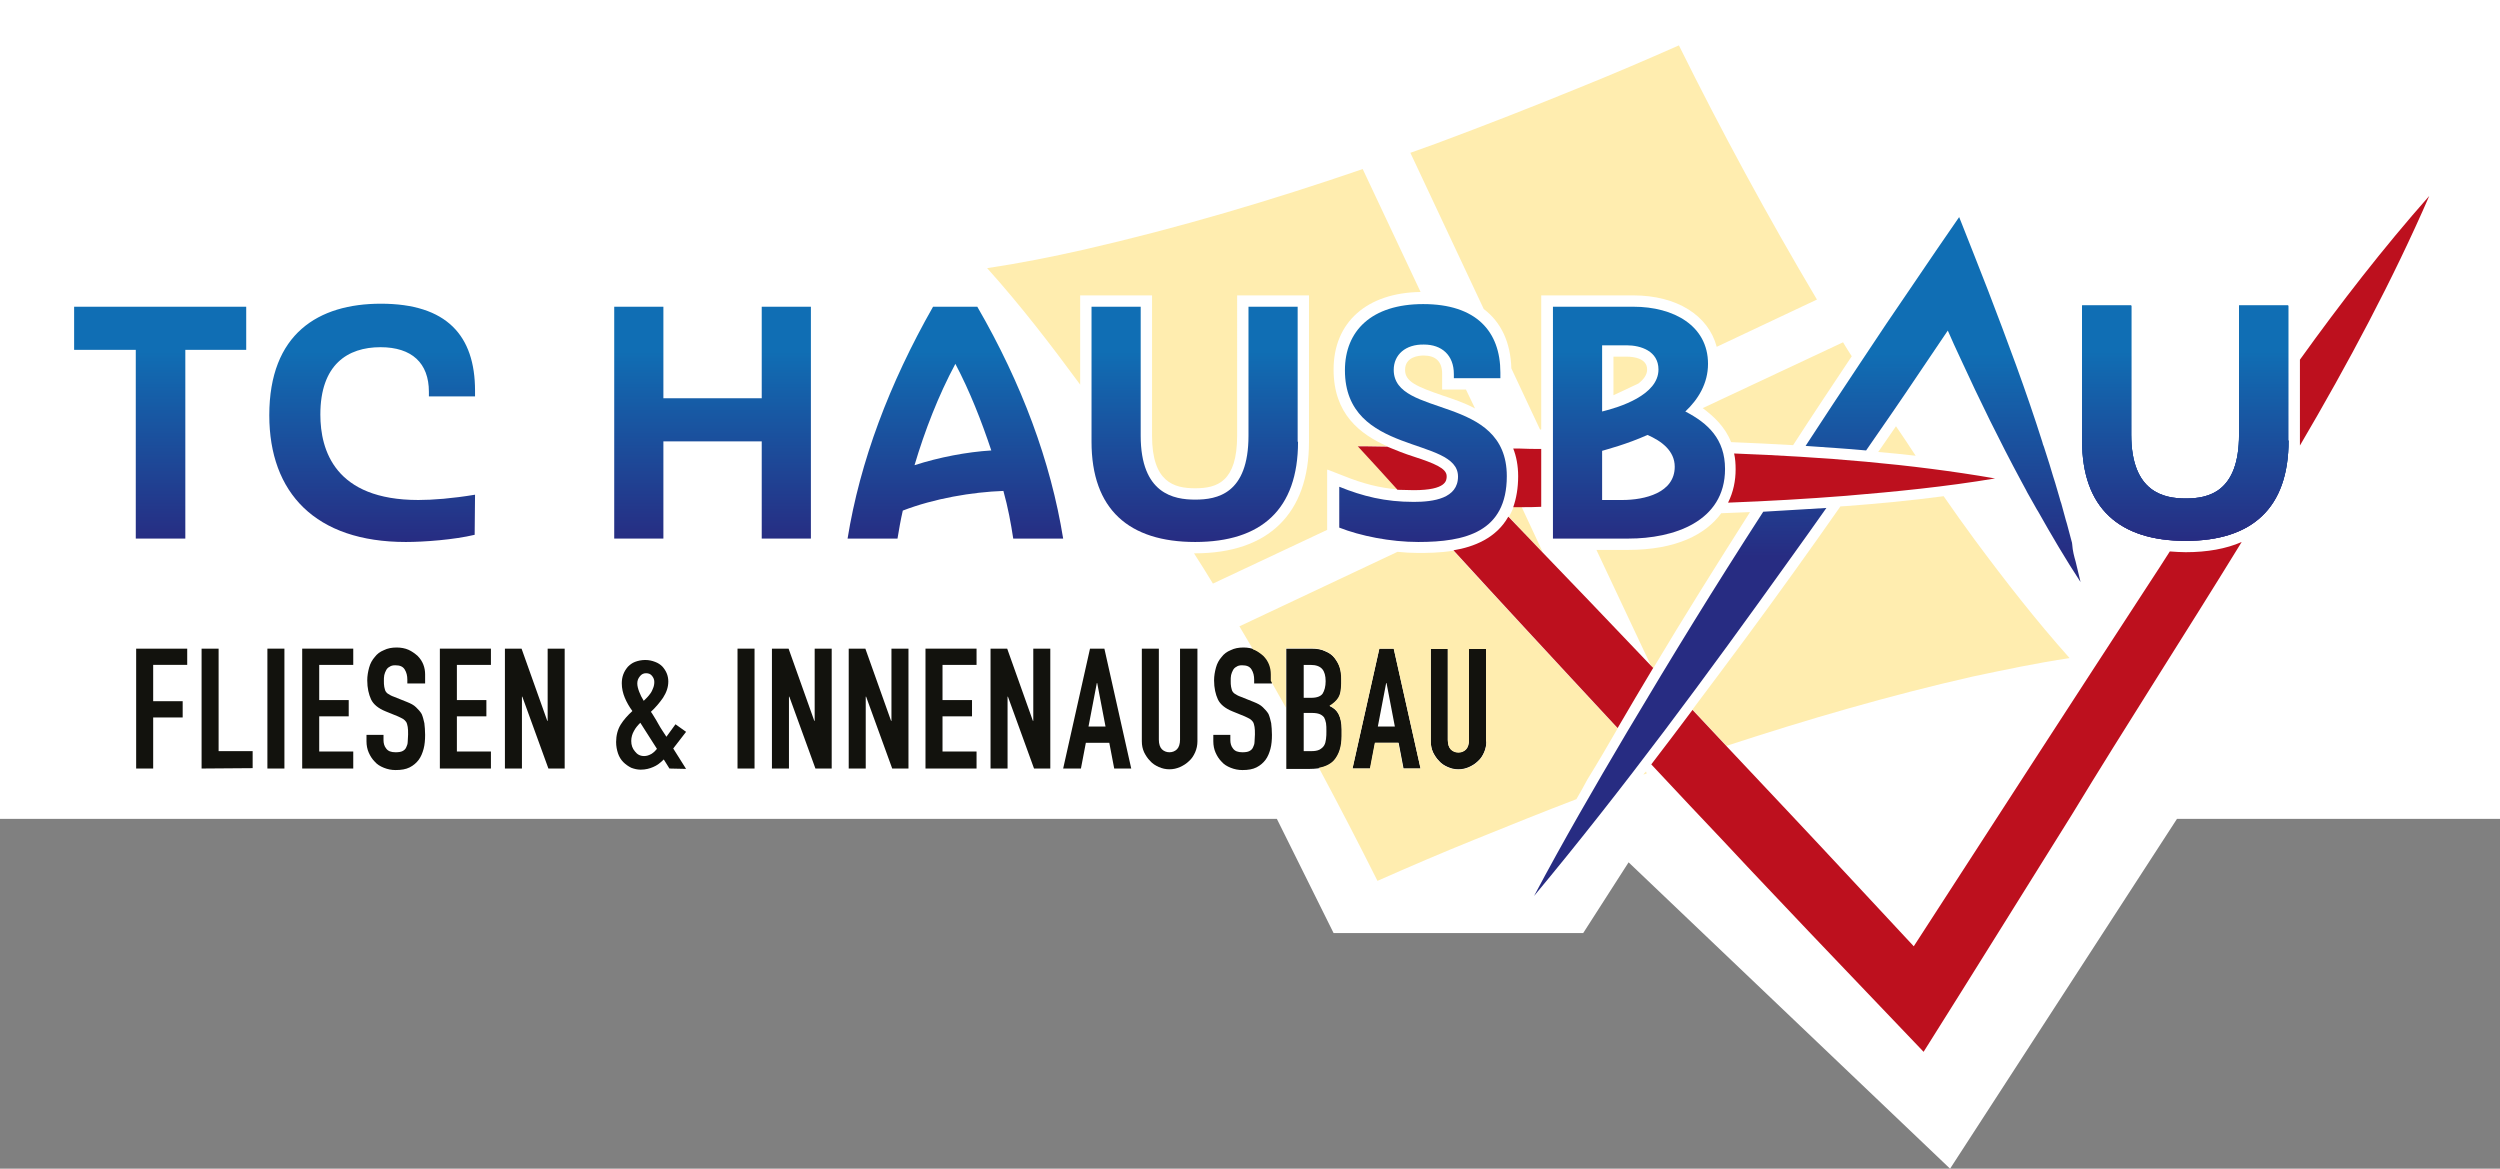
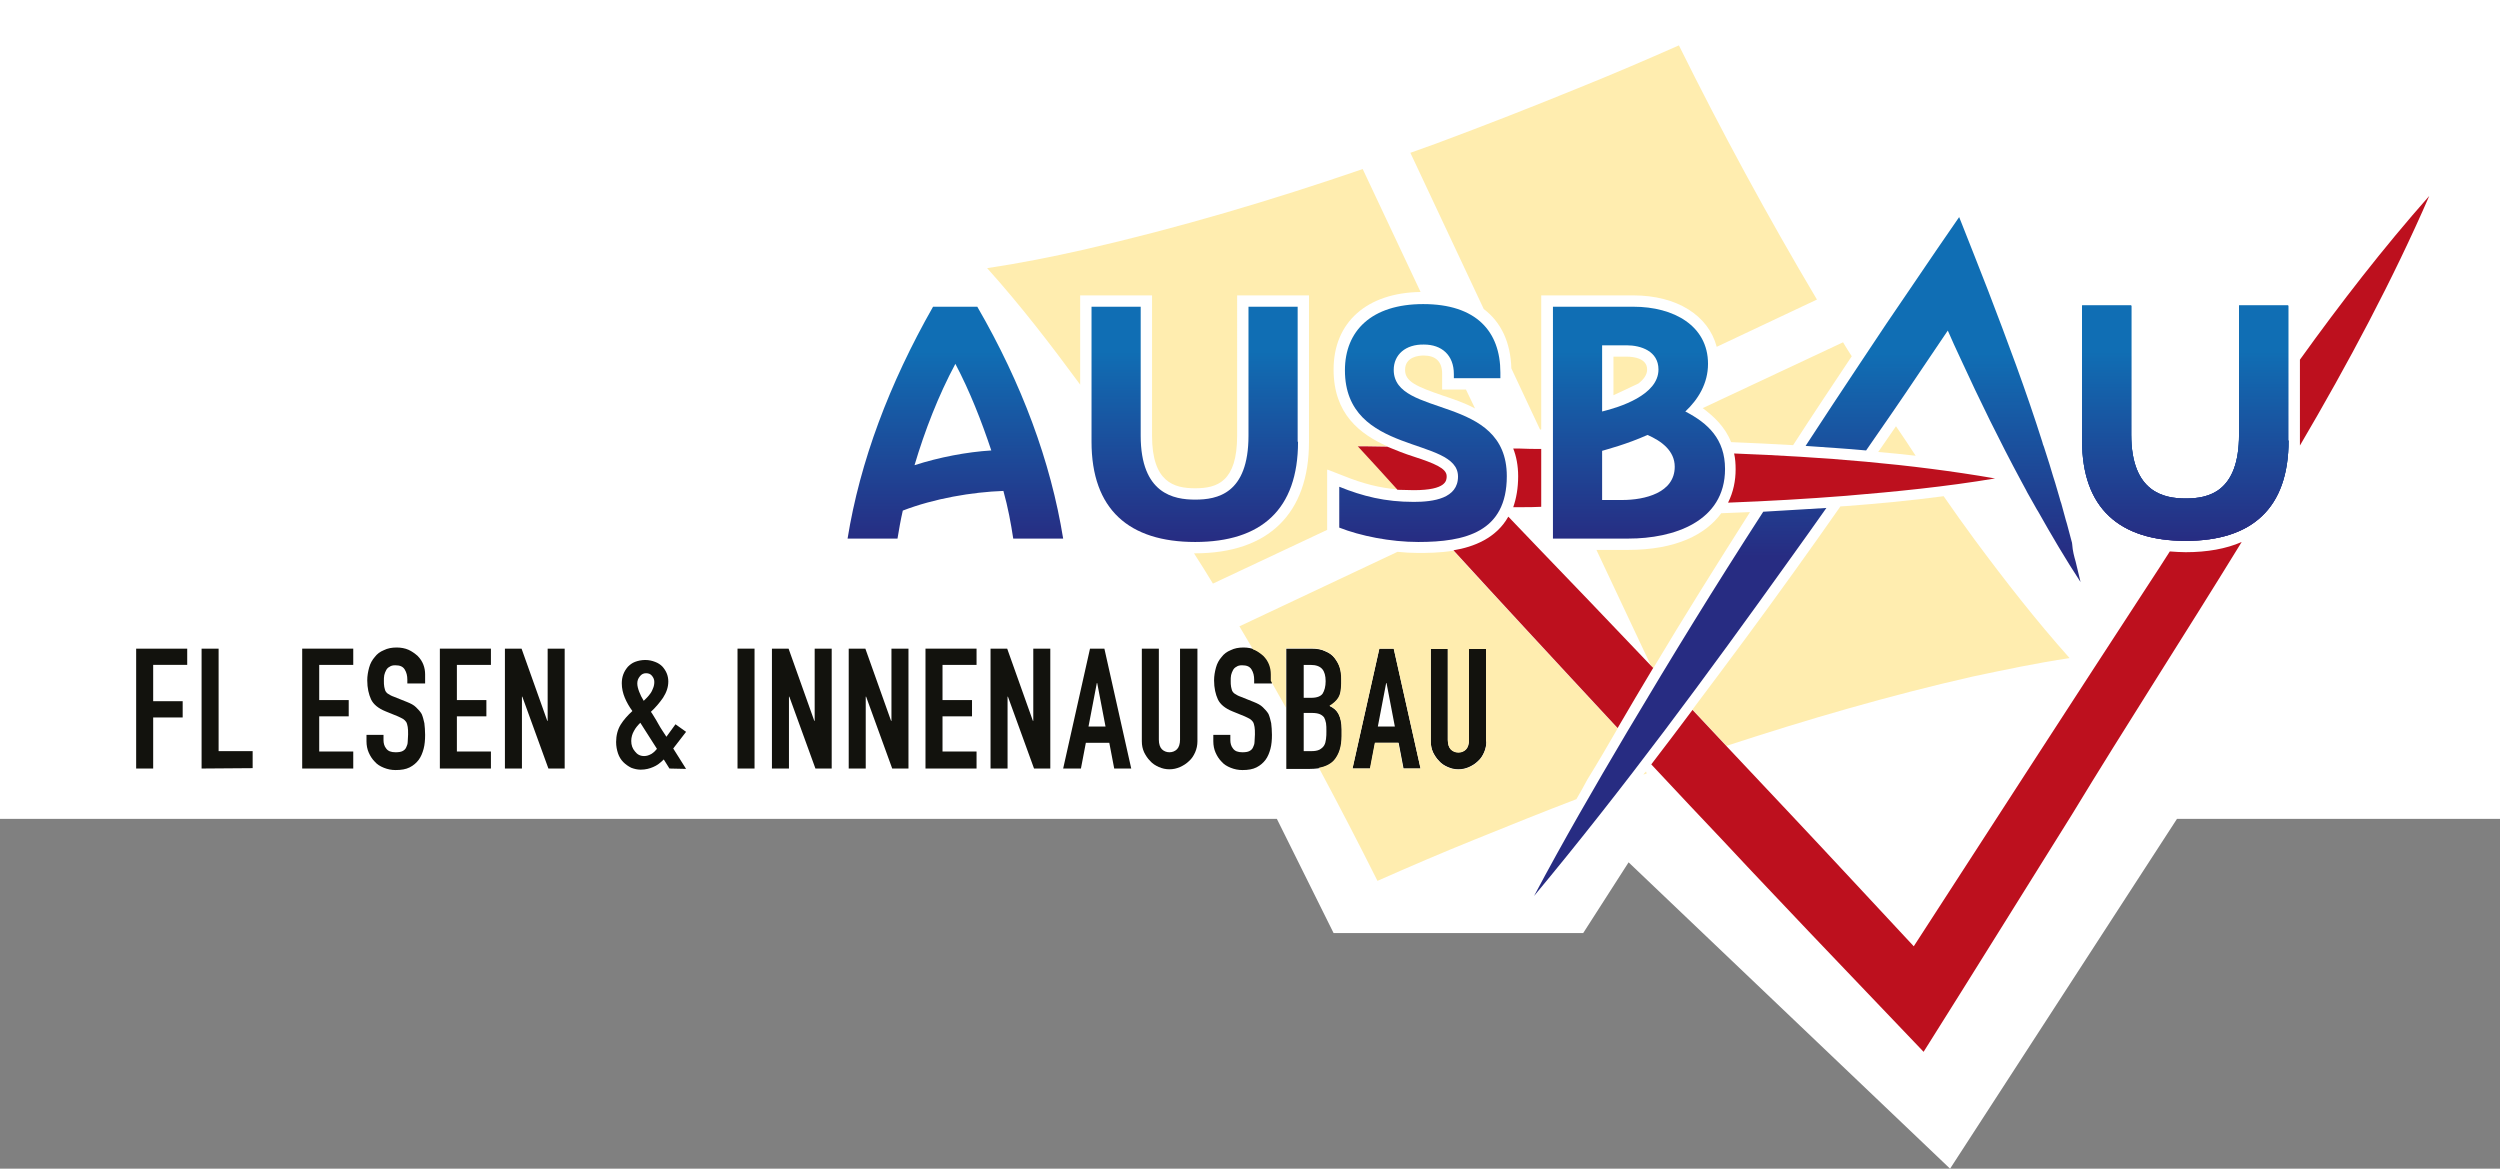
<svg xmlns="http://www.w3.org/2000/svg" version="1.1" id="Ebene_1" x="0px" y="0px" viewBox="0 0 661 309" style="enable-background:new 0 0 661 309;" xml:space="preserve">
  <rect x="0" y="0" width="661" height="309" fill="#808080" stroke="none" />
  <style type="text/css">
	.st0{fill:#FFFFFF;}
	.st1{fill:url(#SVGID_1_);}
	.st2{fill:url(#SVGID_00000179630879635427435900000011222652136416816037_);}
	.st3{fill:url(#SVGID_00000069384010736197815010000006212272278536363924_);}
	.st4{fill:url(#SVGID_00000003069906642257093630000000982603791069938341_);}
	.st5{fill:url(#SVGID_00000051349907263155860370000005043690151378753175_);}
	.st6{fill:url(#SVGID_00000129185114663780728520000016195556507068195494_);}
	.st7{fill:url(#SVGID_00000037673705813972392160000014002307722948909236_);}
	.st8{fill:url(#SVGID_00000024703144261141725710000013984476146027519935_);}
	.st9{fill:url(#SVGID_00000051354461971930906500000013060558080064023431_);}
	.st10{fill:url(#SVGID_00000174578323888412300880000000501976779746591880_);}
	.st11{fill:#12120D;}
	.st12{fill:#FFEDAF;}
	.st13{fill:#BD101E;}
	.st14{fill:url(#SVGID_00000124127216800677021260000010812765908078893734_);}
</style>
  <polygon class="st0" points="661,216.5 575.6,216.5 515.6,309 430.6,228 418.6,246.7 352.6,246.7 337.6,216.5 0,216.5 0,0 661,0 " />
  <g>
    <g>
      <g>
        <g>
          <linearGradient id="SVGID_1_" gradientUnits="userSpaceOnUse" x1="42.372" y1="148.752" x2="42.372" y2="211.747" gradientTransform="matrix(1 0 0 -1 0 292)">
            <stop offset="0" style="stop-color:#272C82" />
            <stop offset="0.8" style="stop-color:#106EB4" />
          </linearGradient>
-           <path class="st1" d="M19.6,81.1h45.5v11.4H49v49.9H35.9V92.5H19.6V81.1z" />
          <linearGradient id="SVGID_00000095332103798267601080000017410023188414919553_" gradientUnits="userSpaceOnUse" x1="98.422" y1="148.7" x2="98.422" y2="211.7" gradientTransform="matrix(1 0 0 -1 0 292)">
            <stop offset="0" style="stop-color:#272C82" />
            <stop offset="0.8" style="stop-color:#106EB4" />
          </linearGradient>
-           <path style="fill:url(#SVGID_00000095332103798267601080000017410023188414919553_);" d="M125.5,141.4      c-5.4,1.3-13.3,1.9-18.2,1.9c-23.9,0-36.1-13-36.1-33.5c0-21.6,13-29.5,29.5-29.5c17.4,0,24.9,8.4,24.9,23v1.5h-12.2v-1.2      c0-7.6-4.5-11.8-12.8-11.8c-8.7,0-15.9,4.6-15.9,17.8c0,9.5,3.9,22.6,25.9,22.6c3.8,0,9-0.4,15-1.4L125.5,141.4L125.5,141.4z" />
          <linearGradient id="SVGID_00000005261458807431629710000009084664779932347582_" gradientUnits="userSpaceOnUse" x1="188.422" y1="148.752" x2="188.422" y2="211.747" gradientTransform="matrix(1 0 0 -1 0 292)">
            <stop offset="0" style="stop-color:#272C82" />
            <stop offset="0.8" style="stop-color:#106EB4" />
          </linearGradient>
-           <path style="fill:url(#SVGID_00000005261458807431629710000009084664779932347582_);" d="M162.4,81.1h13v24.2h26V81.1h13v61.3      h-13v-25.7h-26v25.7h-13V81.1z" />
          <linearGradient id="SVGID_00000084523433218199300500000015787052854522481313_" gradientUnits="userSpaceOnUse" x1="252.622" y1="148.752" x2="252.622" y2="211.747" gradientTransform="matrix(1 0 0 -1 0 292)">
            <stop offset="0" style="stop-color:#272C82" />
            <stop offset="0.8" style="stop-color:#106EB4" />
          </linearGradient>
          <path style="fill:url(#SVGID_00000084523433218199300500000015787052854522481313_);" d="M281.1,142.4h-13.2      c-0.6-4-1.4-8.3-2.6-12.6c-8.3,0.3-18.3,2-26.6,5.2c-0.6,2.6-1,5-1.4,7.4h-13.2c3.3-20.4,11-40.9,22.6-61.3h11.7      C270.2,101.5,277.8,122,281.1,142.4z M241.8,123c6.5-2.1,13.8-3.5,20.3-3.9c-2.6-7.8-5.7-15.7-9.5-22.9      C248.1,104.6,244.5,113.9,241.8,123z" />
          <linearGradient id="SVGID_00000057861810811383503070000006834780081496225462_" gradientUnits="userSpaceOnUse" x1="315.922" y1="148.7" x2="315.922" y2="211.696" gradientTransform="matrix(1 0 0 -1 0 292)">
            <stop offset="0" style="stop-color:#272C82" />
            <stop offset="0.8" style="stop-color:#106EB4" />
          </linearGradient>
          <path style="fill:url(#SVGID_00000057861810811383503070000006834780081496225462_);" d="M343.2,116.8      c0,17.9-9.7,26.5-27.2,26.5s-27.4-8.6-27.4-26.5V81.1h13v34.1c0,15.4,8.8,16.9,14.4,16.9c5.8,0,14.1-1.5,14.1-16.9V81.1h13v35.7      H343.2z" />
          <linearGradient id="SVGID_00000036955117403805995920000000937543964852025529_" gradientUnits="userSpaceOnUse" x1="376.272" y1="148.7" x2="376.272" y2="211.696" gradientTransform="matrix(1 0 0 -1 0 292)">
            <stop offset="0" style="stop-color:#272C82" />
            <stop offset="0.8" style="stop-color:#106EB4" />
          </linearGradient>
          <path style="fill:url(#SVGID_00000036955117403805995920000000937543964852025529_);" d="M368.5,97.8c0,12.8,29.9,6.3,29.9,28.1      c0,14.8-11,17.4-23.4,17.4c-7.4,0-15.3-1.6-20.9-3.8v-10.8c6.2,2.5,12.1,4,19.7,4c5.2,0,11.7-0.9,11.7-6.7      c0-10.7-29.9-5.4-29.9-28.1c0-10.4,7-17.5,20.7-17.5c14,0,20.4,7.2,20.4,18.1v1.5h-12.3v-1.1c0-5-3.2-7.8-7.9-7.8      C371.6,91,368.5,93.8,368.5,97.8z" />
          <linearGradient id="SVGID_00000167362912860065611460000008807643289387638193_" gradientUnits="userSpaceOnUse" x1="433.372" y1="148.752" x2="433.372" y2="211.747" gradientTransform="matrix(1 0 0 -1 0 292)">
            <stop offset="0" style="stop-color:#272C82" />
            <stop offset="0.8" style="stop-color:#106EB4" />
          </linearGradient>
          <path style="fill:url(#SVGID_00000167362912860065611460000008807643289387638193_);" d="M410.6,81.1h21.3      c10.6,0,19.7,5,19.7,15.1c0,5.2-2.6,9.4-6,12.6c6,3.1,10.5,7.3,10.5,15.2c0,14-13.7,18.4-25.5,18.4h-20V81.1z M423.6,91.3v17.5      c4.5-1.1,14.9-4.3,14.9-11.1c0-4.9-4.7-6.4-8.4-6.4H423.6z M423.6,119.2v13h5.3c6,0,13.9-1.9,13.9-8.8c0-4.2-3.5-6.8-7.2-8.4      C430,117.5,424.9,118.8,423.6,119.2z" />
          <g>
            <g>
              <linearGradient id="SVGID_00000031186209295161532520000005682993018924129727_" gradientUnits="userSpaceOnUse" x1="577.822" y1="148.752" x2="577.822" y2="211.747" gradientTransform="matrix(1 0 0 -1 0 292)">
                <stop offset="0" style="stop-color:#272C82" />
                <stop offset="0.8" style="stop-color:#106EB4" />
              </linearGradient>
              <path style="fill:url(#SVGID_00000031186209295161532520000005682993018924129727_);" d="M605.1,116.5        c0,17.9-9.7,26.5-27.2,26.5s-27.4-8.6-27.4-26.5V80.8h13v34.1c0,15.4,8.8,16.9,14.4,16.9c5.8,0,14.1-1.5,14.1-16.9V80.8h13        v35.7H605.1z" />
            </g>
            <g>
              <linearGradient id="SVGID_00000142879100392444520460000018435792326108317067_" gradientUnits="userSpaceOnUse" x1="577.822" y1="148.752" x2="577.822" y2="211.747" gradientTransform="matrix(1 0 0 -1 0 292)">
                <stop offset="0" style="stop-color:#272C82" />
                <stop offset="0.8" style="stop-color:#106EB4" />
              </linearGradient>
              <path style="fill:url(#SVGID_00000142879100392444520460000018435792326108317067_);" d="M605.1,116.5        c0,17.9-9.7,26.5-27.2,26.5s-27.4-8.6-27.4-26.5V80.8h13v34.1c0,15.4,8.8,16.9,14.4,16.9c5.8,0,14.1-1.5,14.1-16.9V80.8h13        v35.7H605.1z" />
            </g>
            <g>
              <linearGradient id="SVGID_00000146483635603339058210000000805611528165716902_" gradientUnits="userSpaceOnUse" x1="577.822" y1="148.752" x2="577.822" y2="211.747" gradientTransform="matrix(1 0 0 -1 0 292)">
                <stop offset="0" style="stop-color:#272C82" />
                <stop offset="0.8" style="stop-color:#106EB4" />
              </linearGradient>
              <path style="fill:url(#SVGID_00000146483635603339058210000000805611528165716902_);" d="M605.1,116.5        c0,17.9-9.7,26.5-27.2,26.5s-27.4-8.6-27.4-26.5V80.8h13v34.1c0,15.4,8.8,16.9,14.4,16.9c5.8,0,14.1-1.5,14.1-16.9V80.8h13        v35.7H605.1z" />
            </g>
          </g>
        </g>
      </g>
      <g>
        <path class="st11" d="M36,203.2v-31.7h13.5v4.3h-9v9.6h7.8v4.3h-7.8v13.5L36,203.2L36,203.2z" />
        <path class="st11" d="M53.3,203.2v-31.7h4.5v27.1h9v4.5L53.3,203.2L53.3,203.2z" />
-         <path class="st11" d="M70.7,203.2v-31.7h4.5v31.7H70.7z" />
        <path class="st11" d="M79.9,203.2v-31.7h13.5v4.3h-9v9.3h7.8v4.3h-7.8v9.3h9v4.5L79.9,203.2L79.9,203.2z" />
        <path class="st11" d="M112.2,180.7h-4.5v-1c0-1-0.2-1.9-0.7-2.7s-1.3-1.1-2.5-1.1c-0.6,0-1.1,0.1-1.5,0.4     c-0.4,0.2-0.7,0.5-0.9,0.9c-0.2,0.4-0.4,0.8-0.5,1.3s-0.1,1-0.1,1.5c0,0.6,0,1.1,0.1,1.6s0.2,0.8,0.3,1.1     c0.2,0.3,0.4,0.6,0.8,0.8c0.3,0.2,0.8,0.5,1.4,0.7l3.5,1.4c1,0.4,1.8,0.8,2.4,1.4s1.1,1.1,1.5,1.8c0.3,0.7,0.5,1.5,0.7,2.4     c0.1,0.9,0.2,1.9,0.2,3.1c0,1.3-0.1,2.6-0.4,3.7s-0.7,2.1-1.3,2.9c-0.6,0.8-1.4,1.5-2.4,2s-2.2,0.7-3.7,0.7     c-1.1,0-2.1-0.2-3.1-0.6s-1.8-0.9-2.4-1.6c-0.7-0.7-1.2-1.5-1.6-2.4s-0.6-1.9-0.6-3v-1.7h4.5v1.4c0,0.8,0.2,1.6,0.7,2.2     c0.5,0.7,1.3,1,2.5,1c0.8,0,1.4-0.1,1.8-0.3s0.8-0.5,1-1c0.2-0.4,0.4-0.9,0.4-1.5s0.1-1.2,0.1-1.9c0-0.8,0-1.5-0.1-2     s-0.2-1-0.4-1.3c-0.2-0.3-0.5-0.6-0.8-0.8s-0.8-0.4-1.4-0.7l-3.2-1.3c-2-0.8-3.3-1.9-3.9-3.2s-1-3-1-5c0-1.2,0.2-2.3,0.5-3.4     c0.3-1.1,0.8-2,1.5-2.8c0.6-0.8,1.4-1.4,2.4-1.8c1-0.5,2.1-0.7,3.4-0.7c1.1,0,2.2,0.2,3.1,0.6c0.9,0.4,1.7,1,2.4,1.6     c1.4,1.4,2,3.1,2,4.9v2.4H112.2z" />
        <path class="st11" d="M116.3,203.2v-31.7h13.5v4.3h-9v9.3h7.8v4.3h-7.8v9.3h9v4.5L116.3,203.2L116.3,203.2z" />
        <path class="st11" d="M133.5,203.2v-31.7h4.4l6.8,19.1h0.1v-19.1h4.5v31.7H145l-6.9-19H138v19H133.5z" />
        <path class="st11" d="M177,203.2l-1.5-2.4c-0.9,0.9-1.8,1.6-2.8,2c-0.9,0.4-2,0.7-3.3,0.7c-0.9,0-1.7-0.2-2.5-0.5     c-0.8-0.4-1.5-0.9-2.1-1.5s-1.1-1.4-1.4-2.3c-0.3-0.9-0.5-1.9-0.5-3c0-1.7,0.4-3.3,1.2-4.6s1.9-2.5,3.1-3.6     c-0.8-1.1-1.5-2.3-2-3.5s-0.8-2.5-0.8-3.8c0-0.8,0.1-1.6,0.4-2.4c0.3-0.8,0.7-1.4,1.2-2c0.5-0.5,1.1-1,1.9-1.3     c0.8-0.3,1.7-0.5,2.7-0.5s1.8,0.2,2.6,0.5s1.4,0.7,1.9,1.2c1,1.1,1.6,2.4,1.6,4c0,1.5-0.5,2.9-1.4,4.3c-0.9,1.3-2,2.6-3.2,3.7     c0.3,0.4,0.6,0.9,0.9,1.4c0.3,0.5,0.7,1.1,1,1.7c0.7,1.3,1.5,2.4,2.2,3.5l2.4-3.3l2.8,2l-3.4,4.4l3.4,5.4L177,203.2L177,203.2z      M166.9,195.9c0,1.1,0.3,2,1,2.8c0.6,0.8,1.4,1.2,2.4,1.2c0.7,0,1.3-0.2,2-0.6c0.6-0.4,1.1-0.9,1.4-1.3l-4.4-6.9     c-0.7,0.7-1.3,1.4-1.7,2.2C167.2,194,166.9,194.9,166.9,195.9z M168.5,180.7c0,0.7,0.2,1.4,0.5,2.2s0.7,1.6,1.2,2.4     c0.3-0.3,0.6-0.6,0.9-0.9c0.3-0.3,0.6-0.7,0.9-1.1c0.3-0.4,0.5-0.9,0.7-1.4s0.3-1,0.3-1.6s-0.2-1.1-0.6-1.6     c-0.4-0.5-0.9-0.7-1.6-0.7s-1.2,0.3-1.6,0.8C168.7,179.4,168.5,180,168.5,180.7z" />
        <path class="st11" d="M195,203.2v-31.7h4.5v31.7H195z" />
        <path class="st11" d="M204.1,203.2v-31.7h4.4l6.8,19.1h0.1v-19.1h4.5v31.7h-4.3l-6.9-19h-0.1v19H204.1z" />
        <path class="st11" d="M224.4,203.2v-31.7h4.4l6.8,19.1h0.1v-19.1h4.5v31.7h-4.3l-6.9-19h-0.1v19H224.4z" />
        <path class="st11" d="M244.7,203.2v-31.7h13.5v4.3h-9v9.3h7.8v4.3h-7.8v9.3h9v4.5L244.7,203.2L244.7,203.2z" />
        <path class="st11" d="M261.9,203.2v-31.7h4.4l6.8,19.1h0.1v-19.1h4.5v31.7h-4.3l-6.9-19h-0.1v19H261.9z" />
        <path class="st11" d="M281.1,203.2l7.1-31.7h3.8l7.1,31.7h-4.5l-1.3-6.8h-6.2l-1.3,6.8H281.1z M292.3,192.1l-2.2-11.5H290     l-2.2,11.5H292.3z" />
        <path class="st11" d="M316.6,171.5V196c0,1-0.2,2-0.6,2.9s-0.9,1.7-1.6,2.3c-0.7,0.7-1.5,1.2-2.4,1.6s-1.8,0.6-2.8,0.6     s-1.9-0.2-2.8-0.6s-1.7-0.9-2.3-1.6c-0.7-0.7-1.2-1.5-1.6-2.3c-0.4-0.9-0.6-1.8-0.6-2.9v-24.5h4.5v24.1c0,1.1,0.3,2,0.8,2.5     s1.2,0.8,2,0.8s1.5-0.3,2-0.8s0.8-1.4,0.8-2.5v-24.1H316.6z" />
        <path class="st11" d="M336.1,180.7h-4.5v-1c0-1-0.2-1.9-0.7-2.7s-1.3-1.1-2.5-1.1c-0.6,0-1.1,0.1-1.5,0.4     c-0.4,0.2-0.7,0.5-0.9,0.9c-0.2,0.4-0.4,0.8-0.5,1.3s-0.1,1-0.1,1.5c0,0.6,0,1.1,0.1,1.6s0.2,0.8,0.3,1.1     c0.2,0.3,0.4,0.6,0.8,0.8c0.3,0.2,0.8,0.5,1.4,0.7l3.5,1.4c1,0.4,1.8,0.8,2.4,1.4s1.1,1.1,1.5,1.8c0.3,0.7,0.5,1.5,0.7,2.4     c0.1,0.9,0.2,1.9,0.2,3.1c0,1.3-0.1,2.6-0.4,3.7s-0.7,2.1-1.3,2.9c-0.6,0.8-1.4,1.5-2.4,2s-2.2,0.7-3.7,0.7     c-1.1,0-2.1-0.2-3.1-0.6s-1.8-0.9-2.4-1.6c-0.7-0.7-1.2-1.5-1.6-2.4s-0.6-1.9-0.6-3v-1.7h4.5v1.4c0,0.8,0.2,1.6,0.7,2.2     c0.5,0.7,1.3,1,2.5,1c0.8,0,1.4-0.1,1.8-0.3s0.8-0.5,1-1c0.2-0.4,0.4-0.9,0.4-1.5s0.1-1.2,0.1-1.9c0-0.8,0-1.5-0.1-2     s-0.2-1-0.4-1.3c-0.2-0.3-0.5-0.6-0.8-0.8s-0.8-0.4-1.4-0.7l-3.2-1.3c-2-0.8-3.3-1.9-3.9-3.2s-1-3-1-5c0-1.2,0.2-2.3,0.5-3.4     c0.3-1.1,0.8-2,1.5-2.8c0.6-0.8,1.4-1.4,2.4-1.8c1-0.5,2.1-0.7,3.4-0.7c1.1,0,2.2,0.2,3.1,0.6c0.9,0.4,1.7,1,2.4,1.6     c1.4,1.4,2,3.1,2,4.9v2.4H336.1z" />
        <path class="st11" d="M340.1,203.2v-31.7h6.6c1.5,0,2.7,0.2,3.7,0.7c1,0.4,1.9,1,2.5,1.8s1.1,1.6,1.4,2.6s0.4,2,0.4,3v1.2     c0,0.9-0.1,1.6-0.2,2.2c-0.1,0.6-0.3,1.1-0.6,1.6c-0.5,0.8-1.3,1.5-2.3,2.1c1.1,0.5,1.9,1.2,2.4,2.2s0.8,2.3,0.8,4v1.8     c0,2.8-0.7,4.9-2,6.4s-3.5,2.2-6.5,2.2h-6.2V203.2z M344.7,175.8v8.7h2c1.5,0,2.5-0.4,3-1.1c0.5-0.8,0.8-1.9,0.8-3.3     c0-1.4-0.3-2.5-0.9-3.2s-1.6-1.1-3.1-1.1L344.7,175.8L344.7,175.8z M344.7,188.5v10.1h2c0.9,0,1.6-0.1,2.2-0.4     c0.5-0.3,0.9-0.6,1.2-1.1c0.3-0.5,0.4-1,0.5-1.7s0.1-1.4,0.1-2.1c0-0.8,0-1.5-0.1-2.1s-0.3-1.1-0.5-1.5c-0.3-0.4-0.7-0.7-1.2-0.9     s-1.2-0.3-2-0.3H344.7z" />
        <path class="st11" d="M357.6,203.2l7.1-31.7h3.8l7.1,31.7h-4.5l-1.3-6.8h-6.2l-1.3,6.8H357.6z M368.8,192.1l-2.2-11.5h-0.1     l-2.2,11.5H368.8z" />
        <path class="st11" d="M393,171.5V196c0,1-0.2,2-0.6,2.9s-0.9,1.7-1.6,2.3c-0.7,0.7-1.5,1.2-2.4,1.6c-0.9,0.4-1.8,0.6-2.8,0.6     s-1.9-0.2-2.8-0.6s-1.7-0.9-2.3-1.6c-0.7-0.7-1.2-1.5-1.6-2.3c-0.4-0.9-0.6-1.8-0.6-2.9v-24.5h4.5v24.1c0,1.1,0.3,2,0.8,2.5     s1.2,0.8,2,0.8s1.5-0.3,2-0.8s0.8-1.4,0.8-2.5v-24.1H393z" />
      </g>
    </g>
    <g>
      <path class="st12" d="M381.3,98.8c0-3.2-1.7-4.8-4.9-4.8c-1.2,0-4.9,0.3-4.9,3.8c0,3.1,3,4.4,10,6.8c2.7,0.9,5.7,1.9,8.5,3.4    l-2.4-5h-6.3L381.3,98.8L381.3,98.8z" />
      <path class="st12" d="M351.1,124.2l4.1,1.6c5.2,2.1,9.6,3.2,14.3,3.6c-3.5-3.9-7.1-7.7-10.5-11.5c0,0,3.7,0.1,7.8,0.1    c-7.2-3.2-14.2-8.5-14.2-20.3c0-12.5,8.8-20.3,23-20.5l-15.3-32.5C336.1,53,311.5,60.3,286.6,66c-8.4,1.9-16.9,3.6-25.6,4.9    c8.9,9.9,16.8,20.2,24.6,30.8V78.1h19v37.1c0,12.3,5.8,13.9,11.4,13.9c5.8,0,11.1-1.7,11.1-13.9V78.1h19v38.7    c0,19-10.7,29.5-30.2,29.5c-0.1,0-0.1,0-0.2,0c1.7,2.7,3.4,5.3,5,8l30.2-14.2v-15.9H351.1z" />
      <path class="st12" d="M399.6,97.4l7.6,16.2l0.3-0.1V78.1h24.3c11.6,0,19.9,5.3,22.1,13.6l26.5-12.5c-13-21.9-25.2-44.4-36.5-67.2    c-8.6,3.8-17.2,7.5-25.9,11c-12.7,5.2-25.5,10.2-38.4,15c-2.2,0.8-4.5,1.6-6.7,2.4l19.4,41.3C396.9,85.2,399.4,90.5,399.6,97.4z" />
      <path class="st12" d="M435.5,97.7c0-2.9-3.4-3.4-5.4-3.4h-3.5v10.2l6.6-3.1C434.6,100.3,435.5,99.1,435.5,97.7z" />
      <path class="st12" d="M434.5,204.8c0.3-0.1,0.6-0.2,0.9-0.3l-0.2-0.5C434.9,204.3,434.7,204.5,434.5,204.8z" />
-       <path class="st12" d="M407.9,146l-5.6-12c-0.7,0-1.4,0-2.1,0c-0.3,0.9-0.8,1.8-1.2,2.6C401.8,139.8,404.8,142.9,407.9,146z" />
      <path class="st12" d="M427.7,192.6c-8.3-8.9-16.4-17.7-24-25.9c-6.4-6.9-12.9-13.9-19.4-21.1c-3.7,0.6-7.1,0.6-9.4,0.6    c-1.7,0-3.6-0.1-5.4-0.3l-41.8,19.7c1.2,2,2.4,4.1,3.6,6.1c0.1,0,0.2,0.1,0.3,0.1c0.9,0.4,1.7,1,2.4,1.6c1.4,1.4,2,3.1,2,4.9v1.7    c1.3,2.4,2.7,4.7,4,7.1v-15.7h6.6c1.5,0,2.7,0.2,3.7,0.7c1,0.4,1.9,1,2.5,1.8s1.1,1.6,1.4,2.6s0.4,2,0.4,3v1.2    c0,0.9-0.1,1.6-0.2,2.2c-0.1,0.6-0.3,1.1-0.6,1.6c-0.5,0.8-1.3,1.5-2.3,2.1c1.1,0.5,1.9,1.2,2.4,2.2s0.8,2.3,0.8,4v1.8    c0,2.8-0.7,4.9-2,6.4c-0.9,1-2.3,1.7-4,2c5.3,9.9,10.5,19.9,15.5,29.9c8.6-3.8,17.2-7.5,25.9-11c8.9-3.6,17.8-7.2,26.7-10.6    c1-1.7,2-3.5,2.9-5.2C422.5,201.6,425.1,197.1,427.7,192.6z M371,203.2l-1.3-6.8h-6.2l-1.3,6.8h-4.6l7.1-31.7h3.8l7.1,31.7H371z     M393,196.1c0,1-0.2,2-0.6,2.9s-0.9,1.7-1.6,2.3c-0.7,0.7-1.5,1.2-2.4,1.6s-1.8,0.6-2.8,0.6s-2-0.2-2.8-0.6    c-0.9-0.4-1.7-0.9-2.3-1.6c-0.7-0.7-1.2-1.5-1.6-2.3c-0.4-0.9-0.6-1.8-0.6-2.9v-24.5h4.5v24.1c0,1.1,0.3,2,0.8,2.5s1.2,0.8,2,0.8    s1.5-0.3,2-0.8s0.8-1.4,0.8-2.5v-24.1h4.5v24.5H393z" />
      <path class="st12" d="M547.2,174c-9-10.1-17.1-20.5-25.1-31.3c-2.8-3.8-5.5-7.6-8.2-11.5c-9.1,1.2-17.8,2-25.7,2.6    c-0.5,0-1.1,0.1-1.6,0.1c-8.1,11.6-16.3,23-24.7,34.4c-4.8,6.5-9.6,12.9-14.4,19.3c3,3.2,6,6.4,9,9.6c21.4-7,43-13.3,65-18.3    C530,177.1,538.5,175.3,547.2,174z" />
      <path class="st12" d="M457.7,116.9c5.5,0.2,11,0.5,16.4,0.8c5.1-7.9,10.3-15.7,15.5-23.5c-0.8-1.2-1.5-2.4-2.3-3.7l-37.1,17.4    C453.1,110.1,456.1,112.8,457.7,116.9z" />
      <path class="st12" d="M437.1,176.7c8.3-13.9,16.9-27.6,25.6-41.3c-2.5,0.1-5.1,0.2-7.6,0.3c-4.1,5.6-11.9,9.7-24.7,9.7h-8.3    l14.5,30.8C436.8,176.4,437,176.5,437.1,176.7z" />
      <path class="st12" d="M501.3,112.7c-1.6,2.3-3.1,4.5-4.7,6.8c3.3,0.3,6.6,0.6,9.9,1C504.8,117.9,503.1,115.3,501.3,112.7z" />
      <path class="st13" d="M577.9,146c5.7,0,10.7-0.9,14.8-2.7c-15.1,24.6-30.7,48.7-44.9,72.1c-13,20.8-26.1,41.9-39.2,62.7    c-13.4-14.1-27-28.2-40.3-42.3c-4.1-4.3-8.4-8.9-12.7-13.5c-5.8-6.1-11.7-12.4-17.6-18.7c-0.5-0.5-0.9-1-1.4-1.5    c3.7-4.8,7.3-9.6,10.9-14.4c3,3.2,6,6.4,9,9.6c5.3,5.6,10.6,11.3,16,17c11.3,12,22.5,24.1,33.5,35.9    c19.2-29.7,44.2-68.3,62.4-96.2c1.8-2.7,3.5-5.4,5.3-8.2C575.1,145.9,576.5,146,577.9,146z M432.6,171.9    c-8-8.4-16.4-17.2-24.8-25.9c-3-3.1-6-6.3-9-9.4c-3.2,5.7-9.1,8-14.5,8.9c6.5,7.1,13,14.2,19.4,21.1c7.6,8.2,15.7,17,24,25.9    c3.1-5.3,6.2-10.6,9.4-15.9c-0.2-0.2-0.3-0.3-0.5-0.5C435.3,174.8,434,173.3,432.6,171.9z M401.4,125.9c0,3.2-0.5,5.9-1.3,8.2    c0.7,0,1.4,0,2.1,0c1.8,0,3.6,0,5.3-0.1v-15.3c-1.9,0-3.7,0-5.6-0.1l0,0c-0.6,0-1.2,0-1.8,0C400.9,120.6,401.4,123.1,401.4,125.9z     M373.8,129.6c8.7,0,8.7-2.6,8.7-3.7c0-2.1-3.3-3.4-8.8-5.2c-2.2-0.7-4.5-1.6-6.9-2.6c-4.1-0.1-7.8-0.1-7.8-0.1    c3.5,3.8,7,7.6,10.5,11.5C370.9,129.5,372.3,129.6,373.8,129.6z M608.1,117.8c12.8-21.8,24.6-43.9,34.2-66    c-12.2,13.8-23.5,28.4-34.2,43.3v21.4C608.1,116.9,608.1,117.4,608.1,117.8z M458.5,119.9c0.3,1.3,0.4,2.7,0.4,4.2    c0,3-0.6,6-2,8.8c10.6-0.4,21-1,31.1-1.8c13.2-1.1,26.4-2.4,39.5-4.6C505,122.6,481.8,120.8,458.5,119.9z" />
      <linearGradient id="SVGID_00000005250202485896264350000011941292640196797071_" gradientUnits="userSpaceOnUse" x1="477.872" y1="55.1" x2="477.872" y2="234.341" gradientTransform="matrix(1 0 0 -1 0 292)">
        <stop offset="0.5" style="stop-color:#272C82" />
        <stop offset="0.8" style="stop-color:#106EB4" />
      </linearGradient>
      <path style="fill:url(#SVGID_00000005250202485896264350000011941292640196797071_);" d="M548.8,148.5c0.4,1.8,0.9,3.6,1.3,5.4    l0,0l0,0l0,0l0,0l0,0c-4-6.1-7.7-12.4-11.3-18.8c-0.1-0.1-0.1-0.2-0.2-0.3c-0.7-1.3-1.5-2.6-2.2-3.9c-0.2-0.4-0.5-0.8-0.7-1.3    c-0.4-0.8-0.9-1.6-1.3-2.4c-5.7-10.6-11-21.4-16-32.3c-1.2-2.5-2.3-5-3.4-7.5c-2.7,4-5.4,8-8.1,12c-3.6,5.4-9.8,14.4-13.5,19.7    c-5.3-0.5-10.6-0.8-16-1.2c3.9-6,10.3-15.7,14.3-21.7c4.6-7,9.4-14.1,14.2-21.1c4-5.9,8-11.8,12.1-17.7l0,0l0,0    c0,0,0.5,1.2,0.6,1.5c2.3,5.9,4.7,11.8,7,17.8c5.1,13.3,10.1,26.6,14.4,40.2c0.1,0.4,0.2,0.8,0.4,1.2c0.5,1.6,1,3.1,1.5,4.7l0,0    c0.3,1,0.6,2,0.9,3c0.2,0.6,0.4,1.2,0.6,1.9c0.4,1.4,0.8,2.7,1.2,4.1c0.1,0.4,0.2,0.8,0.4,1.3c0.4,1.5,0.8,2.9,1.2,4.4    c0.1,0.3,0.2,0.7,0.3,1c0.4,1.5,0.8,3,1.2,4.5c0.1,0.3,0.2,0.7,0.2,1C548,145.6,548.4,147.1,548.8,148.5z M466.2,135.3    c-13.3,20.6-23.6,37.4-36.1,58.4c-8.4,14.2-16.7,28.5-24.5,43.2c23.8-28.6,45.8-58.5,67.4-88.7c4.2-5.9,5.7-7.9,9.9-13.9    C477.4,134.6,471.9,135,466.2,135.3z" />
    </g>
  </g>
</svg>